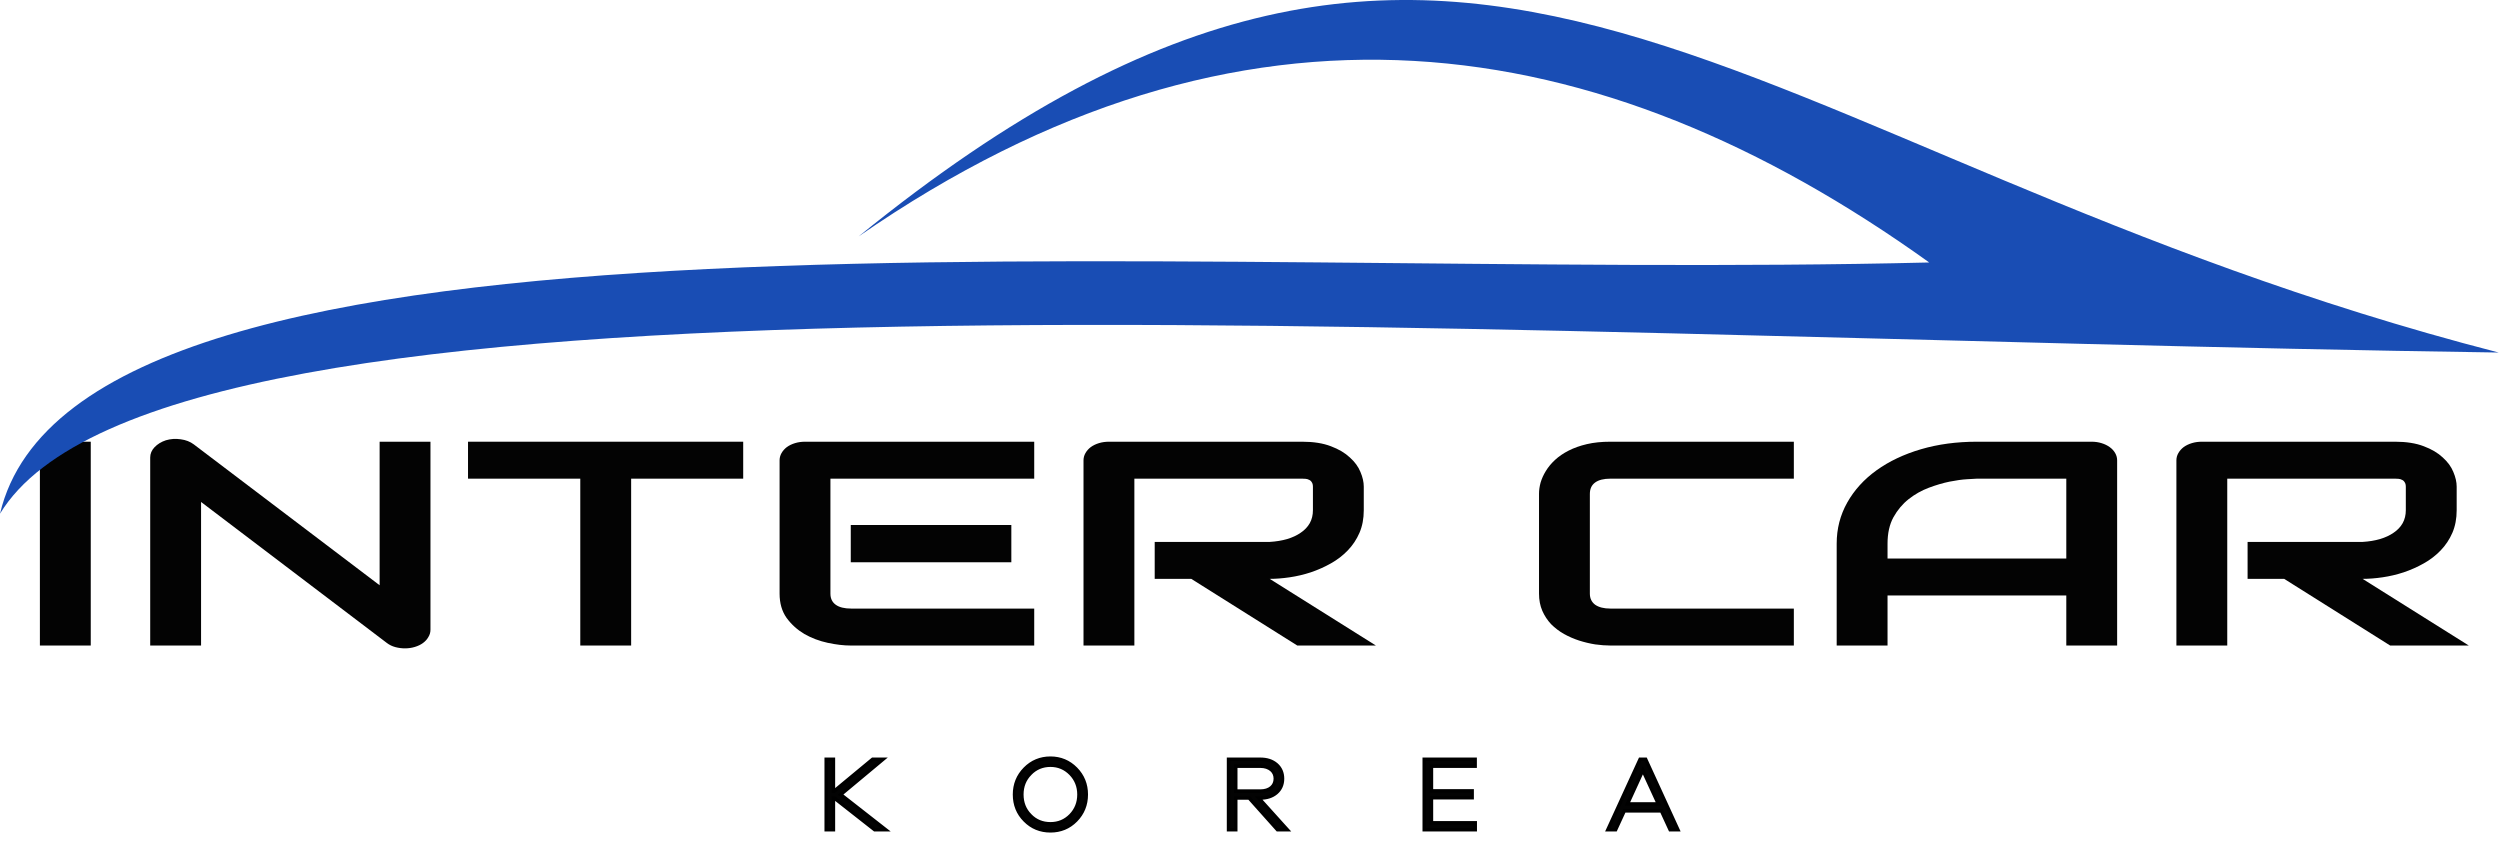
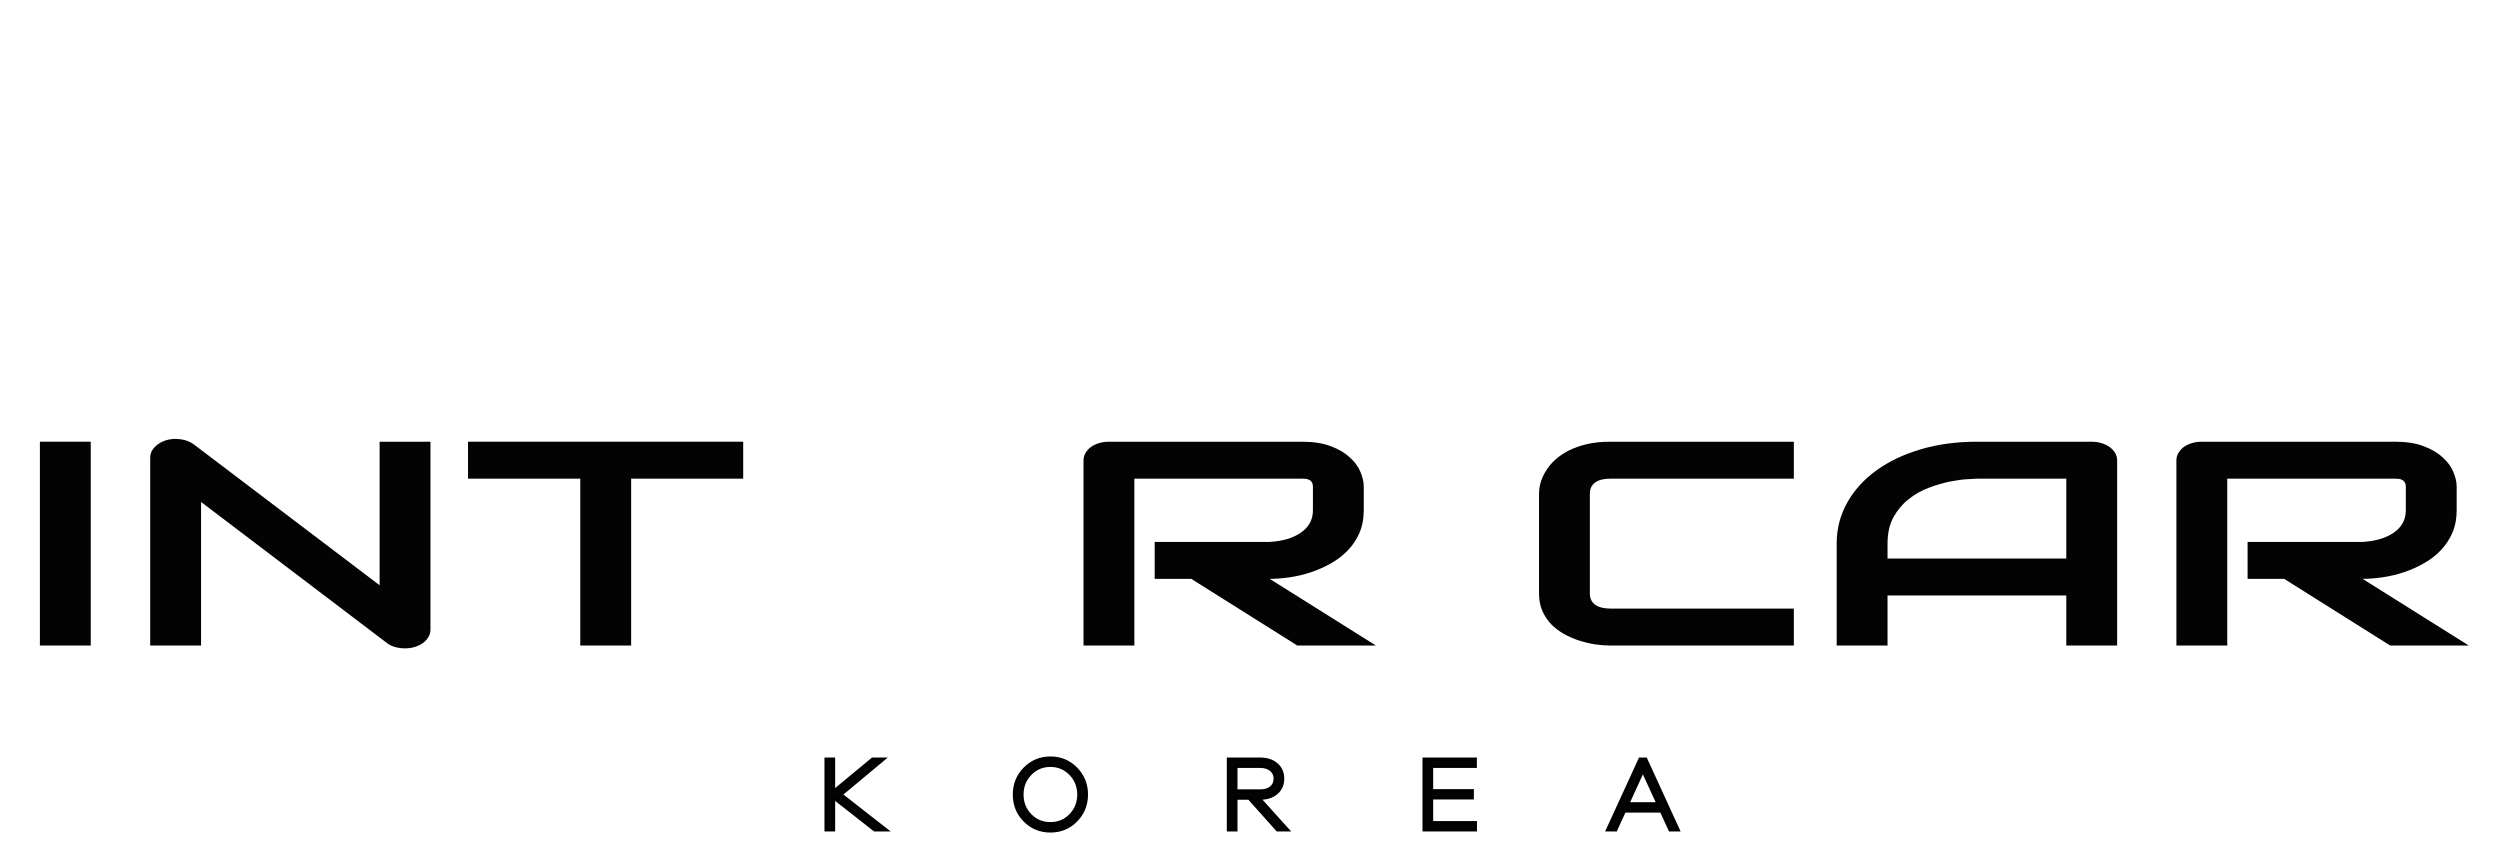
<svg xmlns="http://www.w3.org/2000/svg" width="193" height="65" viewBox="0 0 193 65" fill="none">
  <path d="M7.006 49.835H3.08V34.1H7.006V49.835Z" fill="#030303" />
  <path d="M33.232 48.617C33.232 48.822 33.177 49.012 33.066 49.187C32.966 49.363 32.825 49.517 32.644 49.648C32.472 49.773 32.266 49.871 32.024 49.944C31.783 50.018 31.526 50.054 31.254 50.054C31.013 50.054 30.766 50.021 30.515 49.955C30.273 49.89 30.057 49.783 29.865 49.637L15.522 38.752V49.835H11.596V35.318C11.596 35.025 11.707 34.762 11.928 34.528C12.16 34.286 12.451 34.107 12.804 33.99C13.176 33.88 13.559 33.855 13.951 33.913C14.344 33.965 14.681 34.096 14.963 34.308L29.307 45.182V34.1H33.232V48.617Z" fill="#030303" />
  <path d="M57.375 36.953H48.724V49.835H44.798V36.953H36.131V34.1H57.375V36.953Z" fill="#030303" />
-   <path d="M78.075 43.405H65.679V40.53H78.075V43.405ZM79.842 49.835H65.679C65.136 49.835 64.542 49.765 63.898 49.626C63.254 49.487 62.655 49.261 62.101 48.946C61.557 48.624 61.099 48.211 60.727 47.706C60.365 47.194 60.184 46.569 60.184 45.83V35.537C60.184 35.34 60.234 35.153 60.334 34.978C60.435 34.802 60.571 34.648 60.742 34.517C60.923 34.385 61.135 34.283 61.376 34.21C61.618 34.136 61.88 34.1 62.161 34.1H79.842V36.953H64.109V45.83C64.109 46.203 64.245 46.488 64.517 46.685C64.789 46.883 65.186 46.982 65.71 46.982H79.842V49.835Z" fill="#030303" />
  <path d="M105.283 39.389C105.283 40.04 105.173 40.621 104.951 41.133C104.73 41.645 104.428 42.099 104.045 42.494C103.673 42.882 103.24 43.215 102.747 43.492C102.253 43.77 101.735 44.001 101.191 44.184C100.658 44.359 100.114 44.487 99.561 44.568C99.017 44.648 98.504 44.688 98.021 44.688L106.219 49.835H100.15L91.966 44.688H89.143V41.836H98.021C98.514 41.806 98.962 41.733 99.365 41.616C99.777 41.492 100.13 41.327 100.421 41.122C100.723 40.918 100.955 40.672 101.116 40.387C101.277 40.095 101.358 39.762 101.358 39.389V37.589C101.358 37.428 101.327 37.308 101.267 37.227C101.217 37.139 101.146 37.077 101.056 37.041C100.975 36.997 100.884 36.971 100.784 36.964C100.693 36.956 100.608 36.953 100.527 36.953H87.573V49.835H83.647V35.537C83.647 35.34 83.697 35.153 83.798 34.978C83.898 34.802 84.034 34.648 84.206 34.517C84.387 34.385 84.598 34.283 84.84 34.21C85.081 34.136 85.343 34.1 85.625 34.1H100.527C101.403 34.1 102.143 34.217 102.747 34.451C103.351 34.678 103.839 34.967 104.211 35.318C104.594 35.662 104.866 36.035 105.027 36.437C105.198 36.839 105.283 37.216 105.283 37.567V39.389Z" fill="#030303" />
  <path d="M138.485 49.835H124.323C123.96 49.835 123.568 49.805 123.145 49.747C122.732 49.681 122.32 49.582 121.907 49.451C121.504 49.319 121.117 49.151 120.744 48.946C120.372 48.734 120.04 48.481 119.748 48.189C119.466 47.889 119.239 47.545 119.068 47.157C118.897 46.762 118.812 46.32 118.812 45.83V38.105C118.812 37.842 118.852 37.56 118.932 37.26C119.023 36.953 119.159 36.653 119.34 36.36C119.521 36.06 119.758 35.775 120.05 35.504C120.342 35.234 120.689 34.996 121.092 34.791C121.504 34.579 121.977 34.411 122.511 34.286C123.044 34.162 123.648 34.1 124.323 34.1H138.485V36.953H124.323C123.809 36.953 123.417 37.051 123.145 37.249C122.873 37.447 122.737 37.739 122.737 38.127V45.83C122.737 46.195 122.873 46.481 123.145 46.685C123.427 46.883 123.819 46.982 124.323 46.982H138.485V49.835Z" fill="#030303" />
  <path d="M163.443 49.835H159.518V45.972H145.718V49.835H141.792V41.967C141.792 40.819 142.064 39.762 142.607 38.796C143.151 37.831 143.906 37 144.872 36.305C145.838 35.611 146.981 35.069 148.299 34.681C149.618 34.294 151.057 34.1 152.618 34.1H161.465C161.737 34.1 161.994 34.136 162.235 34.21C162.477 34.283 162.688 34.385 162.87 34.517C163.051 34.648 163.192 34.802 163.292 34.978C163.393 35.153 163.443 35.34 163.443 35.537V49.835ZM145.718 43.119H159.518V36.953H152.618C152.497 36.953 152.24 36.967 151.848 36.997C151.465 37.019 151.017 37.081 150.504 37.183C150.001 37.286 149.467 37.443 148.903 37.655C148.34 37.867 147.821 38.16 147.348 38.533C146.875 38.906 146.483 39.374 146.17 39.937C145.868 40.493 145.718 41.17 145.718 41.967V43.119Z" fill="#030303" />
  <path d="M189.655 39.389C189.655 40.04 189.544 40.621 189.323 41.133C189.101 41.645 188.799 42.099 188.417 42.494C188.044 42.882 187.611 43.215 187.118 43.492C186.625 43.77 186.106 44.001 185.563 44.184C185.029 44.359 184.486 44.487 183.932 44.568C183.389 44.648 182.875 44.688 182.392 44.688L190.591 49.835H184.521L176.338 44.688H173.514V41.836H182.392C182.885 41.806 183.333 41.733 183.736 41.616C184.149 41.492 184.501 41.327 184.793 41.122C185.095 40.918 185.326 40.672 185.487 40.387C185.648 40.095 185.729 39.762 185.729 39.389V37.589C185.729 37.428 185.699 37.308 185.638 37.227C185.588 37.139 185.518 37.077 185.427 37.041C185.347 36.997 185.256 36.971 185.155 36.964C185.065 36.956 184.979 36.953 184.899 36.953H171.944V49.835H168.018V35.537C168.018 35.34 168.069 35.153 168.169 34.978C168.27 34.802 168.406 34.648 168.577 34.517C168.758 34.385 168.969 34.283 169.211 34.21C169.453 34.136 169.714 34.1 169.996 34.1H184.899C185.774 34.1 186.514 34.217 187.118 34.451C187.722 34.678 188.21 34.967 188.583 35.318C188.965 35.662 189.237 36.035 189.398 36.437C189.569 36.839 189.655 37.216 189.655 37.567V39.389Z" fill="#030303" />
  <path d="M67.966 64.052H68.363L68.05 63.807L64.895 61.34L67.869 58.861L68.159 58.619H67.781H67.419H67.37L67.332 58.65L64.405 61.075H64.337V58.756V58.619H64.2H63.923H63.786V58.756V63.915V64.052H63.923H64.2H64.337V63.915V61.603H64.407L67.489 64.023L67.526 64.052H67.573H67.966ZM79.522 59.73L79.522 59.729C79.943 59.294 80.469 59.07 81.095 59.07C81.712 59.07 82.231 59.293 82.66 59.729C83.081 60.165 83.299 60.701 83.299 61.336C83.299 61.978 83.081 62.514 82.66 62.95C82.232 63.385 81.713 63.601 81.095 63.601C80.468 63.601 79.942 63.384 79.522 62.95L79.522 62.949C79.094 62.514 78.883 61.98 78.883 61.336C78.883 60.699 79.094 60.165 79.522 59.73ZM99.064 64.052H99.372L99.165 63.824L97.162 61.603H97.3C97.795 61.603 98.206 61.473 98.528 61.202L98.53 61.2C98.847 60.926 99.008 60.564 99.008 60.111C99.008 59.666 98.847 59.296 98.53 59.022L98.53 59.022L98.528 59.021C98.206 58.749 97.795 58.619 97.3 58.619H94.983H94.846V58.756V63.915V64.052H94.983H95.26H95.397V63.915V61.603H96.438L98.584 64.007L98.625 64.052H98.686H99.064ZM113.886 63.661V63.524H113.749H110.505V61.58H113.51H113.647V61.443V61.197V61.06H113.51H110.505V59.147H113.741H113.878V59.01V58.756V58.619H113.741H110.091H109.954V58.756V63.915V64.052H110.091H113.749H113.886V63.915V63.661ZM129.317 64.052H129.53L129.441 63.858L127.077 58.699L127.041 58.619H126.953H126.707H126.619L126.582 58.699L124.218 63.858L124.129 64.052H124.342H124.635H124.723L124.759 63.972L125.393 62.597H128.267L128.9 63.972L128.937 64.052H129.024H129.317ZM83.056 59.353C82.522 58.811 81.863 58.534 81.095 58.534C80.319 58.534 79.66 58.811 79.126 59.353C78.592 59.895 78.324 60.561 78.324 61.336C78.324 62.124 78.591 62.791 79.126 63.326C79.661 63.869 80.321 64.137 81.095 64.137C81.862 64.137 82.521 63.869 83.056 63.326C83.59 62.783 83.858 62.117 83.858 61.336C83.858 60.561 83.59 59.895 83.056 59.353ZM97.3 61.075H95.397V59.147H97.3C97.659 59.147 97.941 59.247 98.151 59.422C98.351 59.596 98.457 59.827 98.457 60.111C98.457 60.404 98.35 60.635 98.151 60.808C97.943 60.982 97.661 61.075 97.3 61.075ZM125.634 62.069L126.83 59.454L128.033 62.069H125.634Z" fill="#030303" stroke="black" stroke-width="0.274" />
-   <path d="M0 39.658C6.135 13.676 89.975 21.727 148.936 20.263C123.409 1.962 95.933 -2.258 66.288 18.25C113.795 -20.336 133.466 11.905 192.901 27.216C108.529 25.99 12.566 18.964 0 39.658Z" fill="#194DB4" />
</svg>